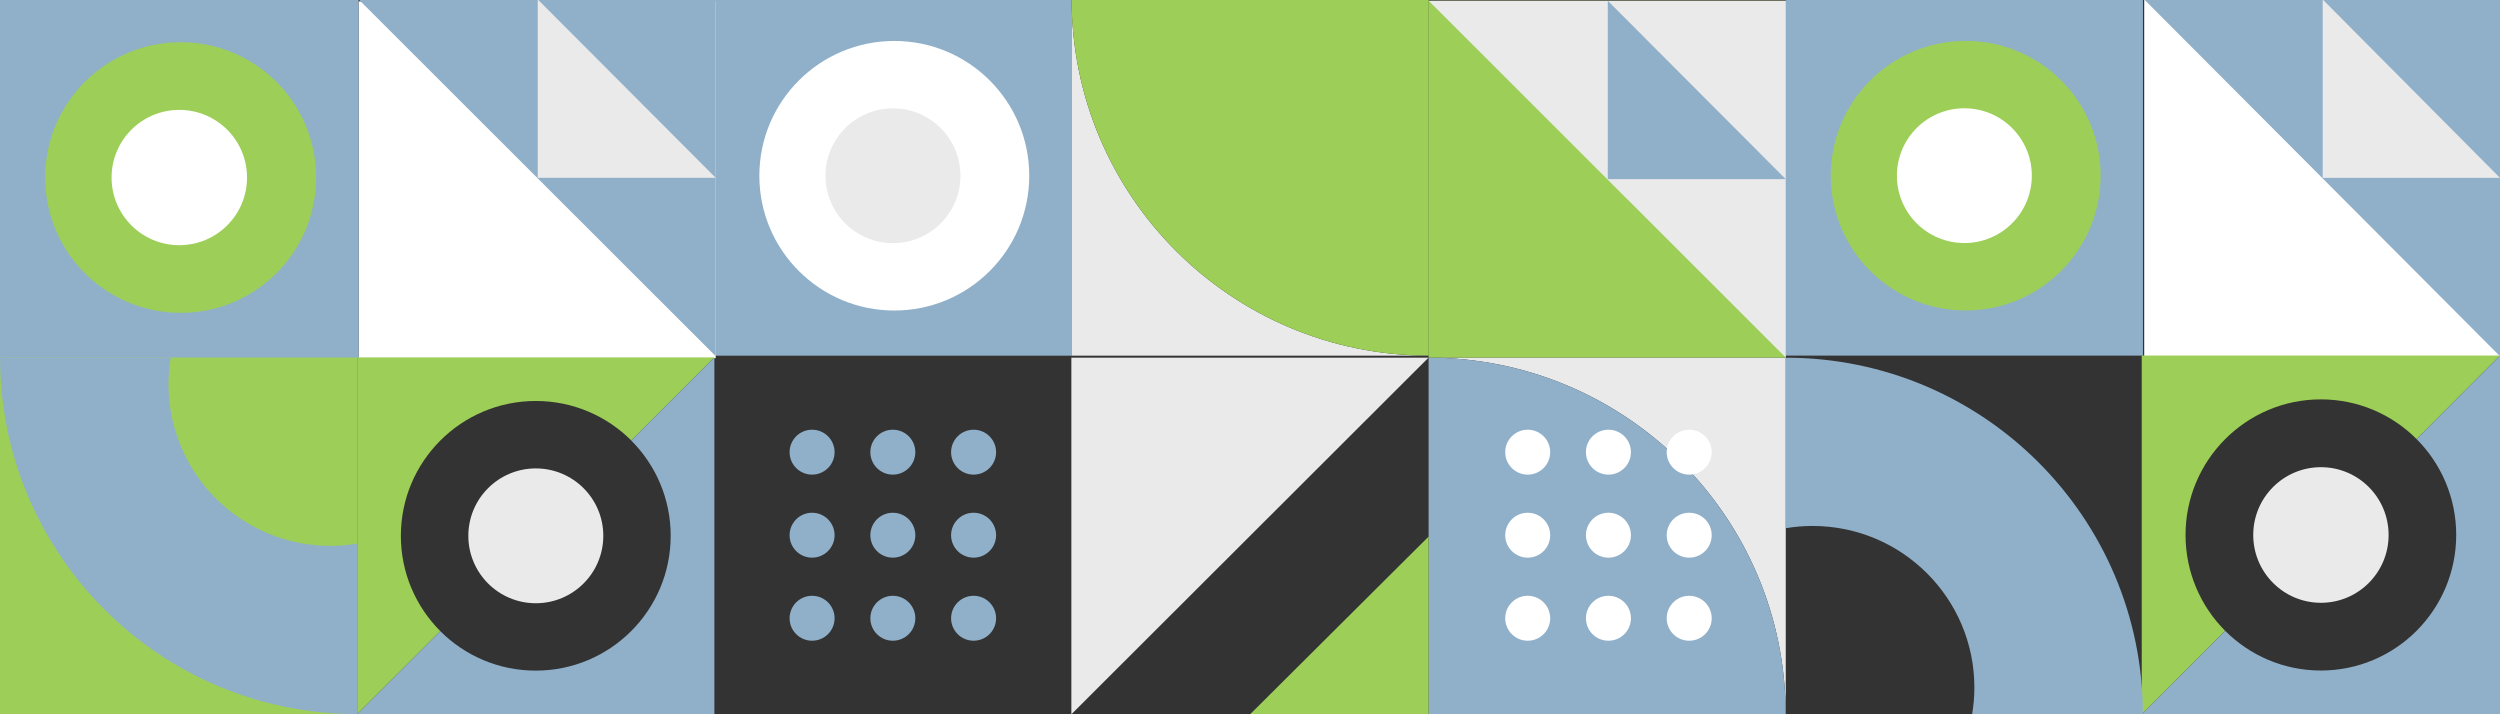
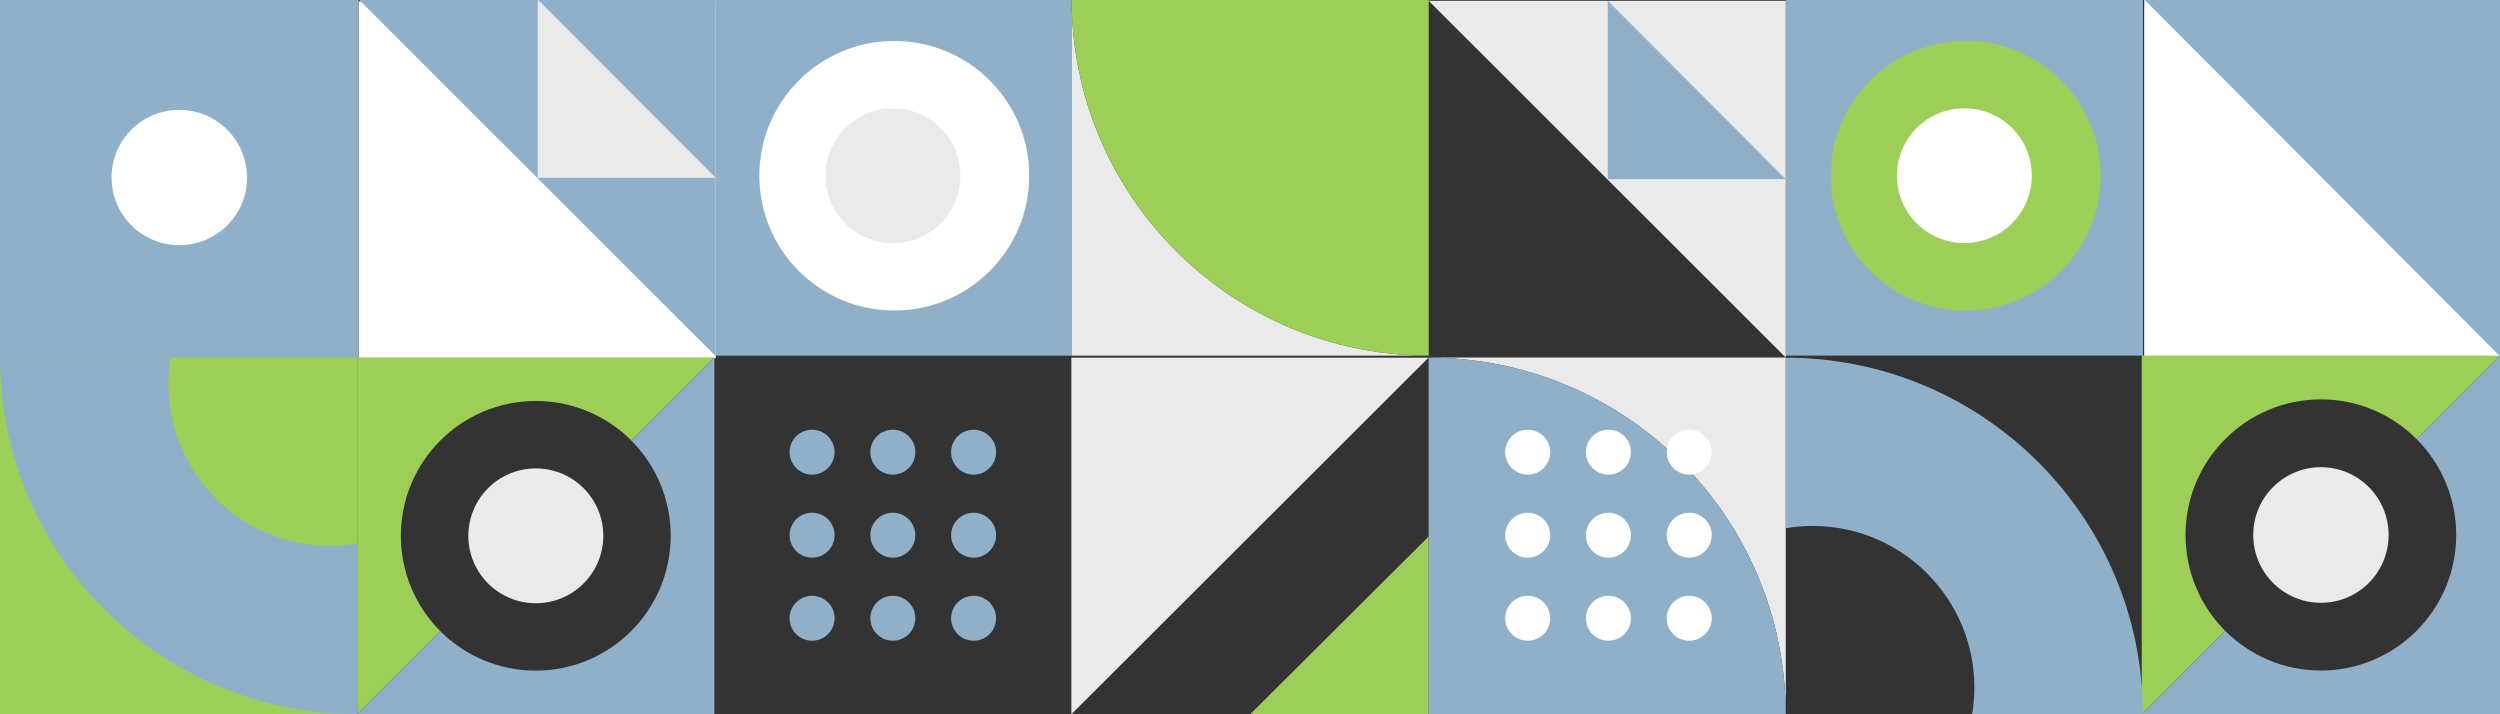
<svg xmlns="http://www.w3.org/2000/svg" id="Layer_2" viewBox="0 0 1280 365.75">
  <rect x="0" y="0" width="1280" height="365.75" fill="#333333" stroke="none" />
  <defs>
    <style>.cls-1,.cls-2{fill:#9cce58;}.cls-1,.cls-2,.cls-3,.cls-4,.cls-5,.cls-6,.cls-7,.cls-8,.cls-9{stroke-width:0px;}.cls-1,.cls-6,.cls-7,.cls-8{fill-rule:evenodd;}.cls-3,.cls-7{fill:#90b0c9;}.cls-4{fill:none;}.cls-5,.cls-6{fill:#fff;}.cls-10{clip-path:url(#clippath);}.cls-8,.cls-9{fill:#eaeaea;}</style>
    <clipPath id="clippath">
      <rect class="cls-4" width="1280" height="365.75" />
    </clipPath>
  </defs>
  <g id="Layer_1-2">
    <g class="cls-10">
      <path class="cls-3" d="m548.64-.56h-182.88v182.67h182.88V-.56Z" />
      <path class="cls-6" d="m457.88,20.97c38.16,0,69.09,30.89,69.09,69.01s-30.93,69.01-69.09,69.01-69.09-30.9-69.09-69.01,30.94-69.01,69.09-69.01Z" />
      <path class="cls-8" d="m457.2,55.48c19.08,0,34.54,15.45,34.54,34.5s-15.46,34.51-34.54,34.51-34.54-15.45-34.54-34.51,15.46-34.5,34.54-34.5Z" />
      <path class="cls-9" d="m731.51,182.07c-100.98,0-182.84-81.76-182.84-182.63h-.03v182.67h182.88v-.04h0Z" />
      <path class="cls-2" d="m731.51,182.07V-.56h-182.84c0,100.87,81.87,182.63,182.84,182.63Z" />
      <path class="cls-5" d="m366.44.72h-182.85v182.67h182.85V.72Z" />
      <path class="cls-7" d="m366.44-.29h-182.81l182.81,182.66V-.29Z" />
      <path class="cls-8" d="m275.32,91.04h91.12L275.32-.29v91.33Z" />
      <path class="cls-3" d="m1097.19-.6h-182.88v182.67h182.88V-.6Z" />
      <path class="cls-1" d="m1006.43,20.94c38.16,0,69.09,30.89,69.09,69.01s-30.93,69.01-69.09,69.01-69.08-30.9-69.08-69.01,30.94-69.01,69.08-69.01Z" />
      <path class="cls-6" d="m1005.75,55.44c19.08,0,34.55,15.45,34.55,34.5s-15.47,34.5-34.55,34.5-34.54-15.45-34.54-34.5,15.46-34.5,34.54-34.5Z" />
      <path class="cls-3" d="m183.59,0H0v183.39h183.59V0Z" />
-       <path class="cls-1" d="m92.49,21.62c38.31,0,69.36,31.02,69.36,69.28s-31.05,69.28-69.36,69.28S23.12,129.16,23.12,90.9,54.18,21.62,92.49,21.62Z" />
      <path class="cls-6" d="m91.8,56.26c19.15,0,34.68,15.51,34.68,34.64s-15.52,34.64-34.68,34.64-34.68-15.51-34.68-34.64,15.52-34.64,34.68-34.64Z" />
      <path class="cls-9" d="m731.44,183.11c100.98,0,182.84,81.77,182.84,182.63h.03v-182.67h-182.88v.04Z" />
      <path class="cls-3" d="m731.44,183.11v182.63h182.84c0-100.87-81.87-182.63-182.84-182.63Z" />
-       <path class="cls-2" d="m914.31.41h-182.85v182.67h182.85V.41Z" />
      <path class="cls-8" d="m914.31.41h-182.82l182.82,182.66V.41Z" />
      <path class="cls-7" d="m823.19,91.73h91.12L823.19.4v91.33Z" />
      <path class="cls-1" d="m182.88,365.66l42.57-42.53c-12.49-12.49-20.21-29.74-20.21-48.79,0-38.12,30.94-69.04,69.1-69.04,19.07,0,36.34,7.72,48.85,20.21l42.56-42.52h-182.88v182.67Z" />
      <path class="cls-7" d="m365.75,183l-42.57,42.53c12.49,12.49,20.21,29.74,20.21,48.79,0,38.13-30.94,69.04-69.1,69.04-19.08,0-36.34-7.72-48.85-20.21l-42.56,42.52h182.88v-182.67Z" />
      <path class="cls-8" d="m308.89,274.34c0,19.07-15.47,34.52-34.55,34.52s-34.55-15.46-34.55-34.52,15.46-34.51,34.55-34.51,34.55,15.46,34.55,34.51Z" />
      <path class="cls-5" d="m1280-.25h-182.16v182.67h182.16V-.25Z" />
      <path class="cls-7" d="m1280-.25h-182.13l182.13,182.66V-.25Z" />
-       <path class="cls-8" d="m1189.22,91.08h90.78L1189.22-.25v91.33Z" />
      <path class="cls-1" d="m1096.59,365.75l42.69-42.77c-12.52-12.56-20.28-29.91-20.28-49.07,0-38.34,31.04-69.43,69.3-69.43,19.13,0,36.44,7.77,48.99,20.32l42.68-42.76h-183.4v183.71h.01Z" />
      <path class="cls-7" d="m1279.99,182.04l-42.69,42.77c12.52,12.56,20.28,29.91,20.28,49.07,0,38.35-31.03,69.43-69.29,69.43-19.13,0-36.45-7.77-49-20.32l-42.68,42.76h183.4v-183.71h-.01Z" />
      <path class="cls-8" d="m1222.97,273.91c0,19.17-15.51,34.72-34.65,34.72s-34.66-15.54-34.66-34.72,15.51-34.71,34.66-34.71,34.65,15.54,34.65,34.71Z" />
      <path class="cls-3" d="m928.05,269.29c45.74,0,82.83,37.03,82.83,82.72,0,4.67-.41,9.26-1.16,13.72h87.43c0-100.84-81.86-182.59-182.84-182.59v87.3c4.48-.75,9.06-1.16,13.75-1.16h0Z" />
      <path class="cls-8" d="m548.54,183.11v182.61l182.86-182.61h-182.86Z" />
      <path class="cls-1" d="m731.44,365.75v-91.03l-91.43,91.03h91.43Z" />
      <path class="cls-6" d="m823.52,305.04c6.36,0,11.52,5.15,11.52,11.51s-5.16,11.5-11.52,11.5-11.52-5.15-11.52-11.5,5.16-11.51,11.52-11.51Z" />
      <path class="cls-6" d="m823.52,262.52c6.36,0,11.52,5.15,11.52,11.5s-5.16,11.5-11.52,11.5-11.52-5.15-11.52-11.5,5.16-11.5,11.52-11.5Z" />
      <path class="cls-6" d="m823.52,220.01c6.36,0,11.52,5.15,11.52,11.5s-5.16,11.5-11.52,11.5-11.52-5.15-11.52-11.5,5.16-11.5,11.52-11.5Z" />
      <path class="cls-6" d="m782.19,305.04c6.36,0,11.51,5.15,11.51,11.51s-5.16,11.5-11.51,11.5-11.52-5.15-11.52-11.5,5.16-11.51,11.52-11.51Z" />
      <path class="cls-6" d="m782.19,262.52c6.36,0,11.51,5.15,11.51,11.5s-5.16,11.5-11.51,11.5-11.52-5.15-11.52-11.5,5.16-11.5,11.52-11.5Z" />
      <path class="cls-6" d="m782.19,220.01c6.36,0,11.51,5.15,11.51,11.5s-5.16,11.5-11.51,11.5-11.52-5.15-11.52-11.5,5.16-11.5,11.52-11.5Z" />
      <path class="cls-6" d="m864.87,305.04c6.36,0,11.52,5.15,11.52,11.51s-5.16,11.5-11.52,11.5-11.52-5.15-11.52-11.5,5.16-11.51,11.52-11.51Z" />
      <path class="cls-6" d="m864.87,262.52c6.36,0,11.52,5.15,11.52,11.5s-5.16,11.5-11.52,11.5-11.52-5.15-11.52-11.5,5.16-11.5,11.52-11.5Z" />
      <path class="cls-6" d="m864.87,220.01c6.36,0,11.52,5.15,11.52,11.5s-5.16,11.5-11.52,11.5-11.52-5.15-11.52-11.5,5.16-11.5,11.52-11.5Z" />
      <path class="cls-7" d="m457.13,305.04c6.36,0,11.52,5.15,11.52,11.51s-5.16,11.5-11.52,11.5-11.51-5.15-11.51-11.5,5.16-11.51,11.51-11.51Z" />
      <path class="cls-7" d="m457.13,262.52c6.36,0,11.52,5.15,11.52,11.5s-5.16,11.5-11.52,11.5-11.51-5.15-11.51-11.5,5.16-11.5,11.51-11.5Z" />
      <path class="cls-7" d="m457.13,220.01c6.36,0,11.52,5.15,11.52,11.5s-5.16,11.5-11.52,11.5-11.51-5.15-11.51-11.5,5.16-11.5,11.51-11.5Z" />
      <path class="cls-7" d="m415.79,305.04c6.36,0,11.52,5.15,11.52,11.51s-5.16,11.5-11.52,11.5-11.52-5.15-11.52-11.5,5.16-11.51,11.52-11.51Z" />
      <path class="cls-7" d="m415.79,262.52c6.36,0,11.52,5.15,11.52,11.5s-5.16,11.5-11.52,11.5-11.52-5.15-11.52-11.5,5.16-11.5,11.52-11.5Z" />
      <path class="cls-7" d="m415.79,220.01c6.36,0,11.52,5.15,11.52,11.5s-5.16,11.5-11.52,11.5-11.52-5.15-11.52-11.5,5.16-11.5,11.52-11.5Z" />
      <path class="cls-7" d="m498.48,305.04c6.36,0,11.52,5.15,11.52,11.51s-5.16,11.5-11.52,11.5-11.52-5.15-11.52-11.5,5.16-11.51,11.52-11.51Z" />
      <path class="cls-7" d="m498.48,262.52c6.36,0,11.52,5.15,11.52,11.5s-5.16,11.5-11.52,11.5-11.52-5.15-11.52-11.5,5.16-11.5,11.52-11.5Z" />
      <path class="cls-7" d="m498.48,220.01c6.36,0,11.52,5.15,11.52,11.5s-5.16,11.5-11.52,11.5-11.52-5.15-11.52-11.5,5.16-11.5,11.52-11.5Z" />
      <path class="cls-2" d="m182.88,183.06H0v182.67h182.88v-182.67Z" />
      <path class="cls-3" d="m169.12,279.48c-45.74,0-82.83-37.03-82.83-82.72,0-4.68.41-9.26,1.15-13.73H.02C.02,283.88,81.88,365.62,182.86,365.62v-87.3c-4.48.75-9.06,1.16-13.74,1.16Z" />
    </g>
  </g>
</svg>